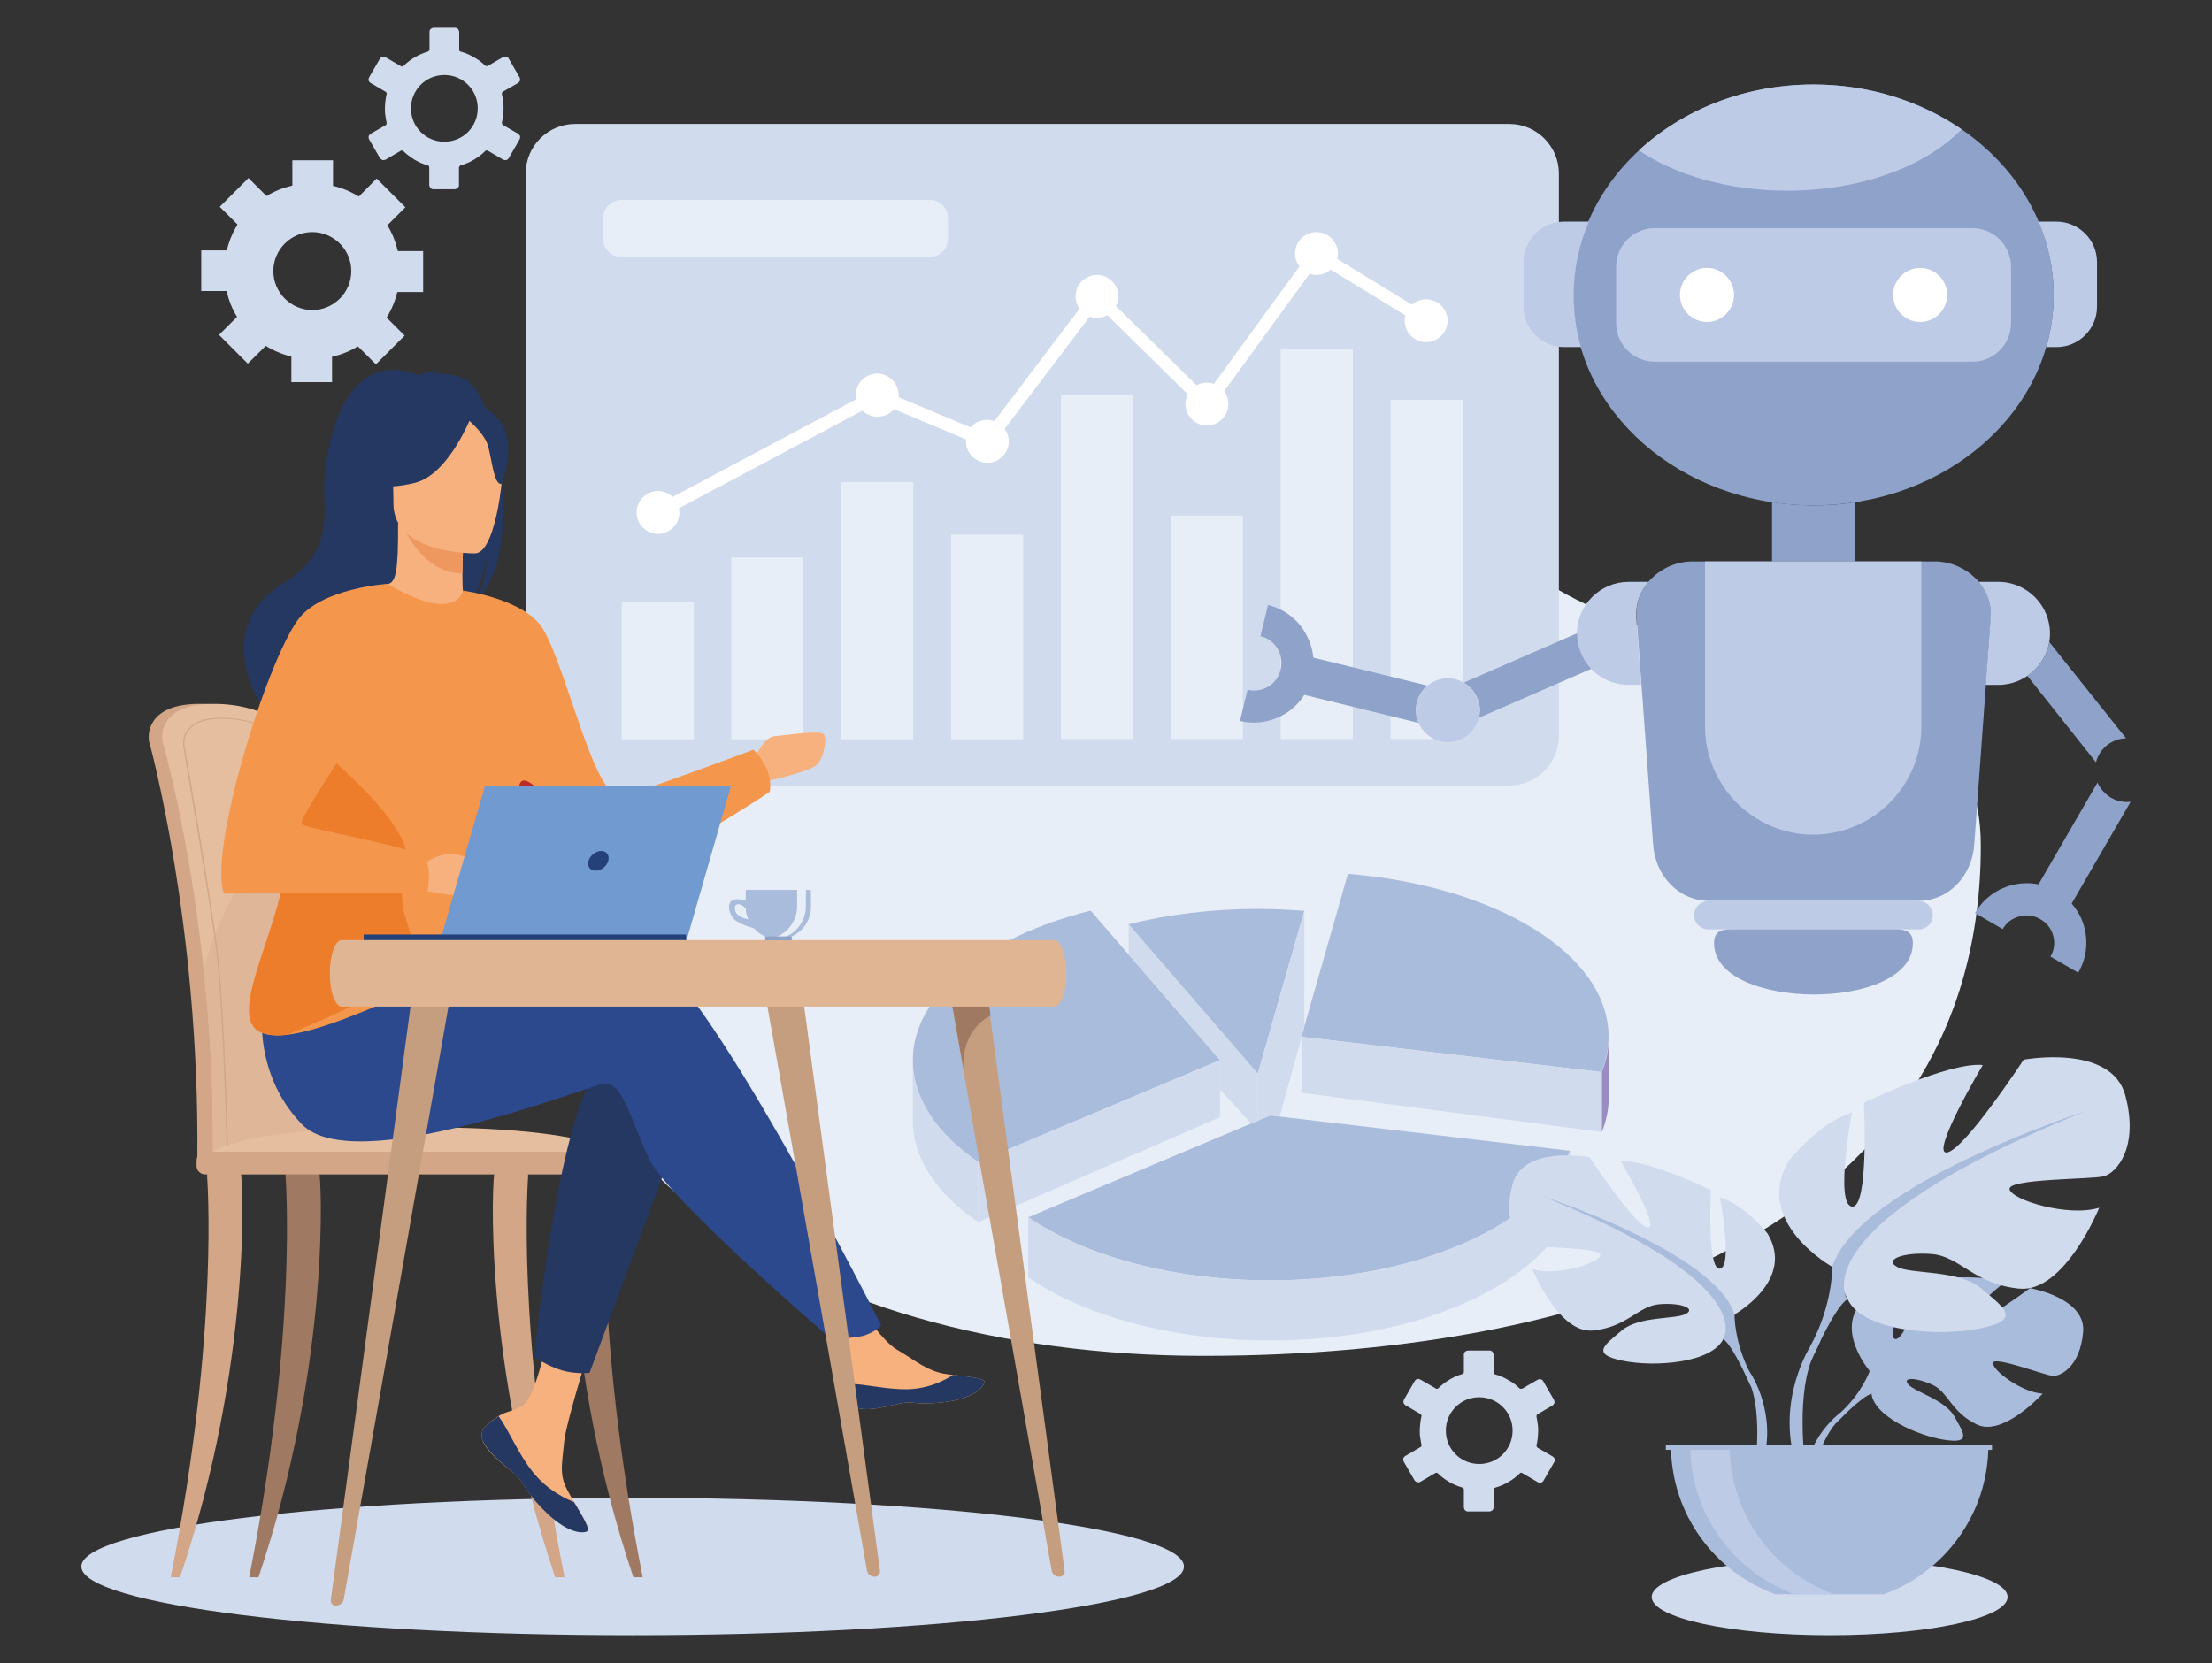
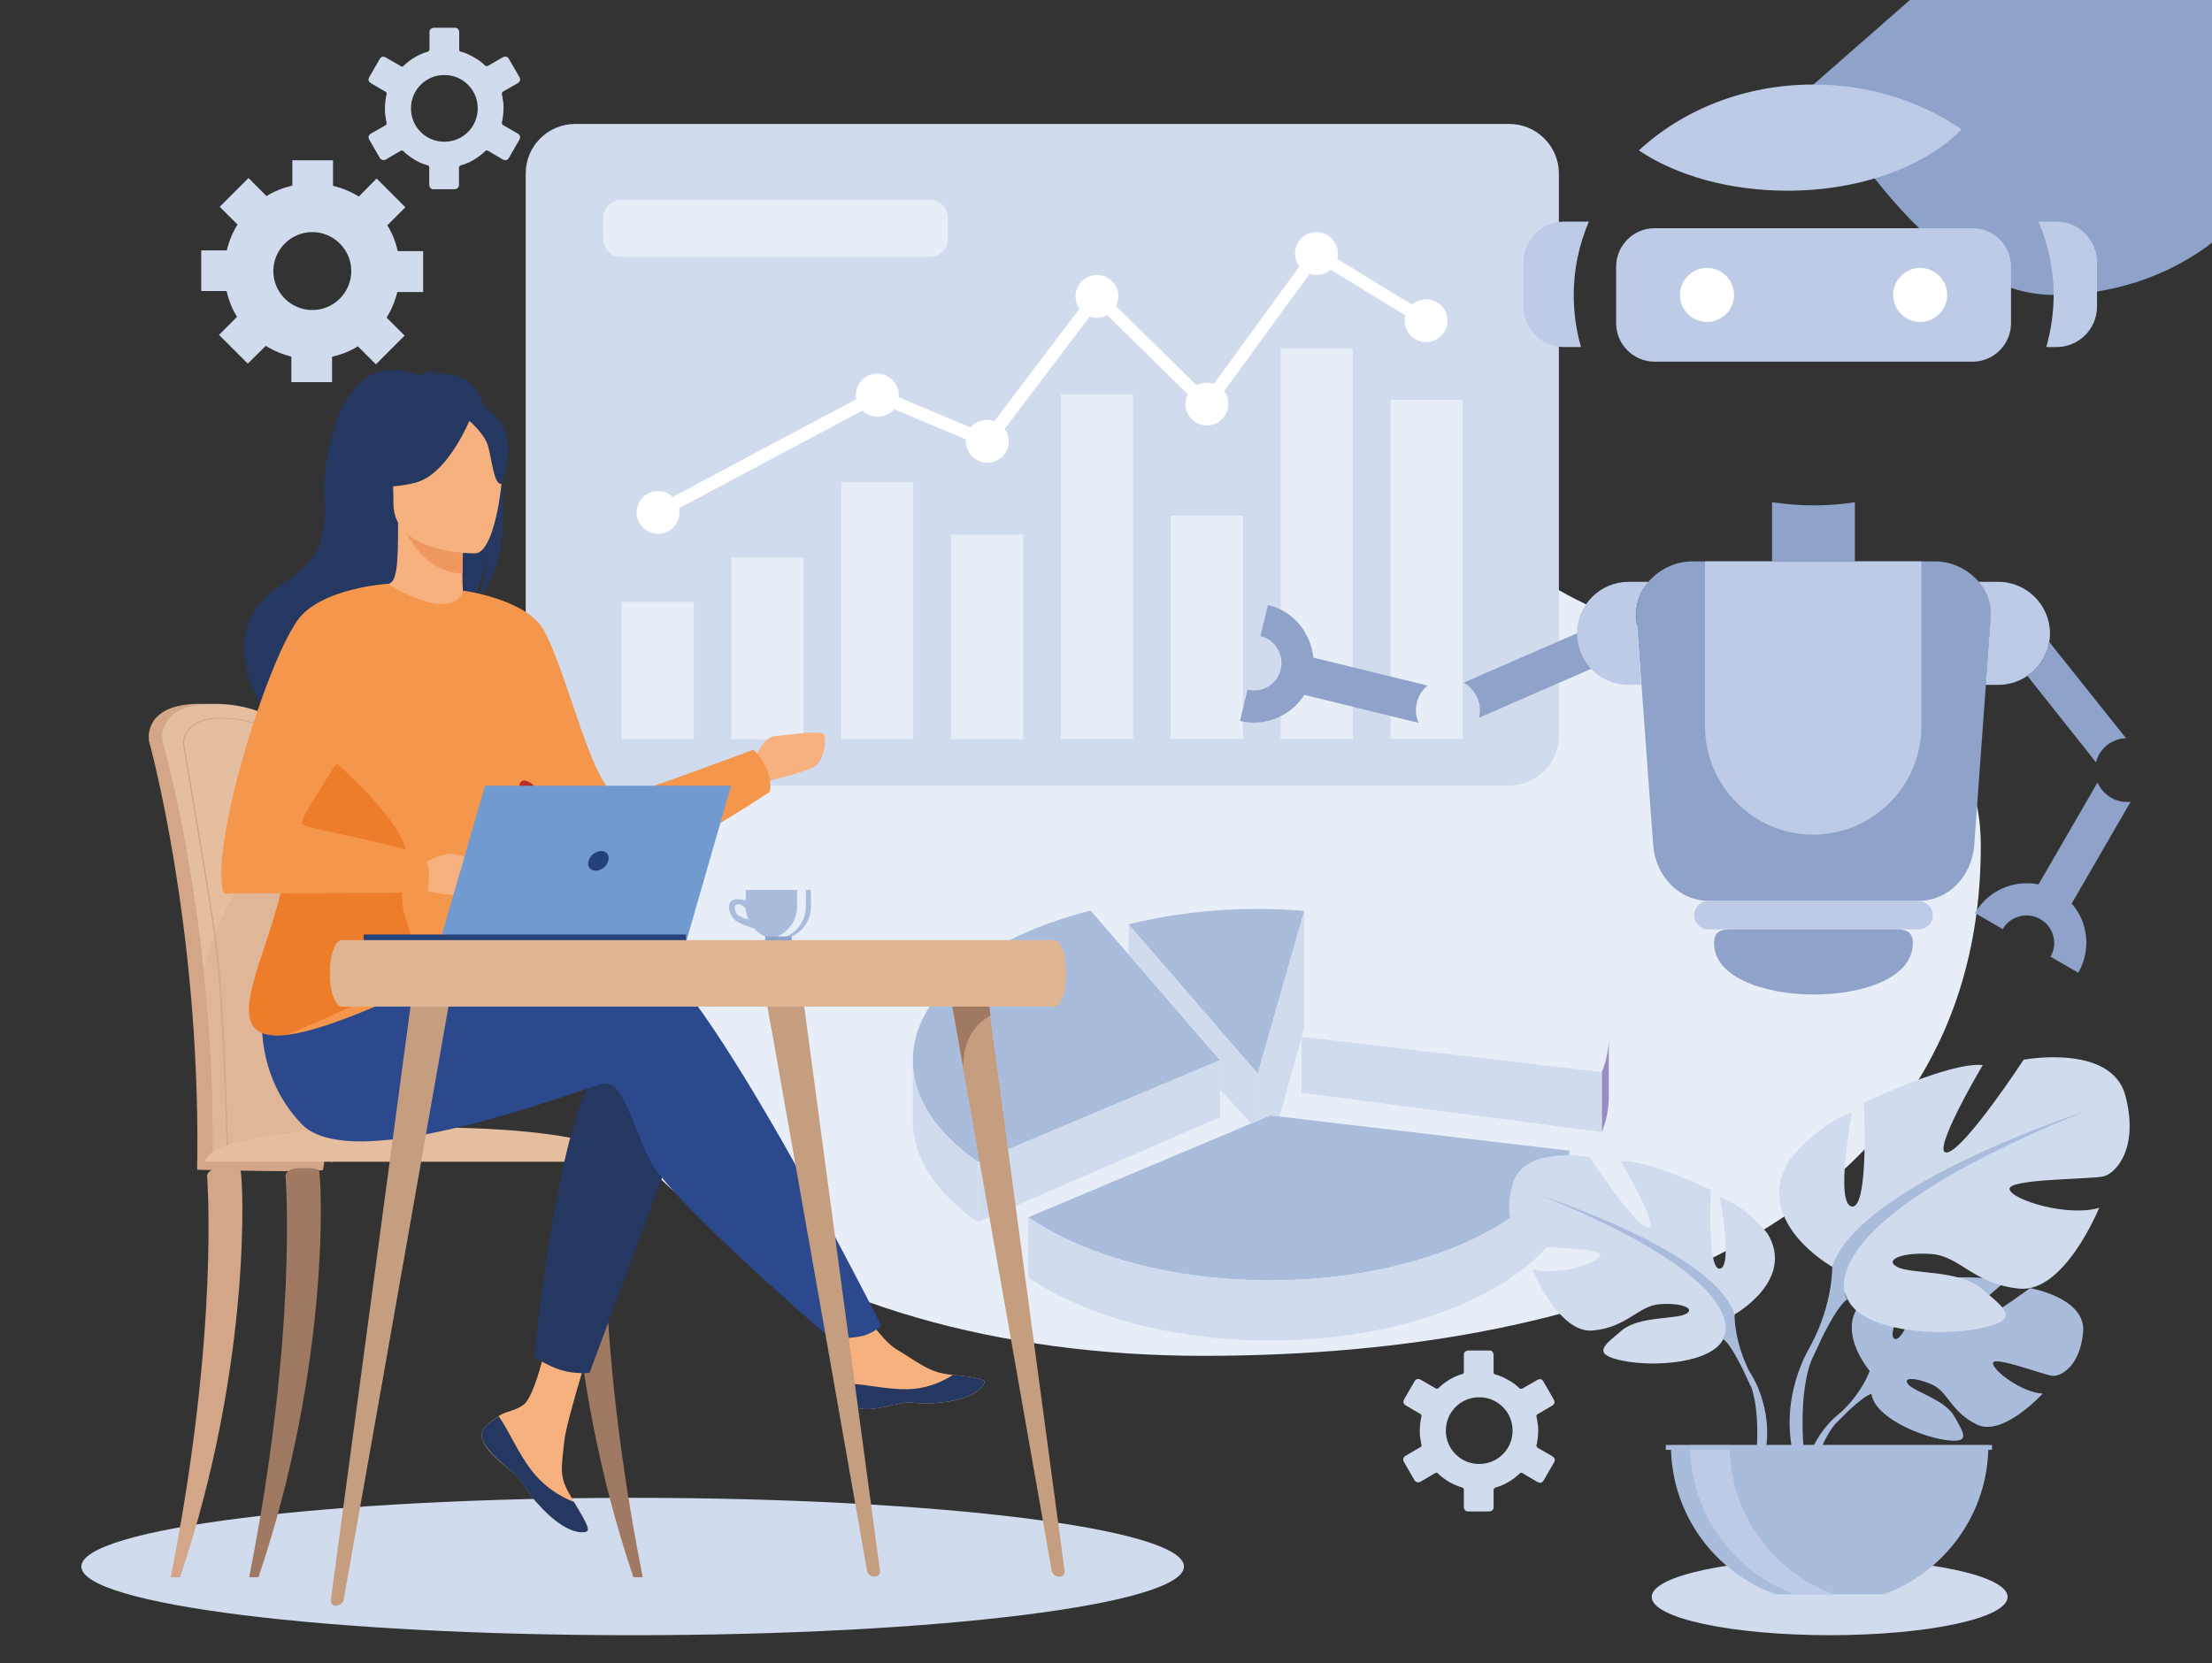
<svg xmlns="http://www.w3.org/2000/svg" id="Layer_1" data-name="Layer 1" viewBox="0 0 90.8 68.29">
  <rect x="0" y="0" width="90.8" height="68.29" fill="#333333" stroke="none" />
  <defs>
    <style>      .cls-1 {        fill: #e0b594;      }      .cls-1, .cls-2, .cls-3, .cls-4, .cls-5, .cls-6, .cls-7, .cls-8, .cls-9, .cls-10, .cls-11, .cls-12, .cls-13, .cls-14, .cls-15, .cls-16, .cls-17, .cls-18, .cls-19, .cls-20, .cls-21, .cls-22 {        fill-rule: evenodd;      }      .cls-2 {        fill: #988cc3;      }      .cls-3 {        fill: #becbe7;      }      .cls-4 {        fill: #9f7961;      }      .cls-5 {        fill: #253862;      }      .cls-6 {        fill: #fff;      }      .cls-7 {        fill: #f6b17f;      }      .cls-8 {        fill: #719ad1;      }      .cls-9 {        fill: #bd2b26;      }      .cls-10 {        fill: #e5bd9f;      }      .cls-11 {        fill: #d1dbee;      }      .cls-12 {        fill: #e8eef8;      }      .cls-23, .cls-14 {        fill: #24417a;      }      .cls-24, .cls-17 {        fill: #8ea2ca;      }      .cls-13, .cls-25 {        fill: #aabcdc;      }      .cls-15 {        fill: #d2a687;      }      .cls-16 {        fill: #f4974c;      }      .cls-18 {        fill: #ed7d2b;      }      .cls-19 {        fill: #c59d7f;      }      .cls-20 {        fill: #ee985f;      }      .cls-21 {        fill: #dfb697;      }      .cls-22 {        fill: #2c498d;      }    </style>
  </defs>
  <path class="cls-11" d="m17.57,2.12c-.19.05-.37.13-.54.23-.17.1-.33.22-.47.36-.03.03-.07.03-.1.01l-.64-.37h0s-.08-.03-.12-.02c-.04.01-.07.04-.1.07h0s-.45.78-.45.78c-.02.04-.03.08-.02.12.01.04.04.08.07.1h0s.63.37.63.37c.03.02.05.06.04.09-.02.09-.04.19-.05.29-.01.1-.02.2-.02.3s0,.2.02.3c.01.1.03.2.05.29,0,.04,0,.08-.04.1l-.63.36s-.06.06-.07.1c0,.04,0,.08.02.12l.45.78s.06.06.1.07c.04.01.08,0,.12-.01h0s.63-.37.63-.37c.03-.02.07-.01.1.01.14.14.3.25.47.36.17.1.35.18.54.23.04.01.06.05.06.08v.74s.02.08.05.11c.03.03.07.05.11.05h.9s.08-.02.11-.05c.03-.03.05-.07.05-.11v-.74s.03-.07.07-.08c.19-.05.37-.13.54-.23.17-.1.33-.22.47-.36.03-.03.07-.03.11-.01l.63.37s.08.03.12.01c.04,0,.07-.03.1-.07h0s.45-.78.45-.78c.02-.04.02-.08.02-.12-.01-.04-.04-.07-.07-.1l-.64-.37s-.05-.06-.04-.09c.02-.09.04-.19.05-.29.01-.1.02-.2.02-.3s0-.2-.02-.3c-.01-.1-.03-.2-.05-.29,0-.04.01-.08.05-.1l.63-.36s.06-.06.07-.1c0-.04,0-.08-.02-.12h0s-.45-.78-.45-.78c-.02-.04-.06-.06-.1-.07-.04-.01-.08,0-.12.01l-.64.37s-.08.01-.1-.01c-.14-.14-.3-.26-.47-.35-.17-.1-.35-.18-.54-.23-.04,0-.06-.04-.06-.08v-.74s-.02-.08-.05-.11c-.03-.03-.07-.05-.11-.05h-.9s-.08.02-.11.05c-.03.03-.05.07-.05.11v.74s-.03.07-.06.08m-.3,1.36c.25-.25.59-.4.97-.4s.72.15.97.4c.25.25.4.59.4.97s-.15.72-.4.97c-.25.25-.59.4-.97.4s-.72-.15-.97-.4c-.25-.25-.4-.59-.4-.97s.15-.72.4-.97" />
  <path class="cls-11" d="m60.05,56.41c-.19.05-.37.13-.54.23-.17.1-.33.22-.47.36-.03.03-.07.03-.1.01l-.64-.37h0s-.08-.03-.12-.02c-.04.01-.07.04-.1.07h0s-.45.78-.45.78c-.02.04-.02.08-.02.12.01.04.04.07.07.1h0s.63.37.63.37c.03.02.05.06.04.09-.02.09-.04.19-.05.29-.01.1-.02.2-.02.3s0,.2.02.3.03.2.05.29c0,.04,0,.08-.05.09l-.63.37s-.06.06-.07.1c0,.04,0,.08.02.12l.45.78s.06.06.1.07c.04.01.08,0,.12-.01h0s.63-.37.63-.37c.03-.02.07-.01.1.01.14.14.3.26.47.36.17.1.35.17.54.23.04.01.06.05.06.08v.74s.02.08.05.11c.03.03.07.05.11.05h.9s.08-.02.11-.05c.03-.03.05-.07.05-.11v-.74s.03-.07.07-.08c.19-.05.37-.13.54-.23.17-.1.33-.22.47-.36.03-.03.07-.03.11,0l.63.37s.08.03.12.02c.04-.01.07-.04.1-.07h0s.45-.78.45-.78c.02-.04.02-.08.02-.12-.01-.04-.04-.07-.07-.1l-.64-.37s-.05-.06-.04-.09c.02-.09.04-.19.05-.29.01-.1.02-.2.02-.3s0-.2-.02-.3c-.01-.1-.03-.2-.05-.29,0-.04,0-.08.04-.1l.63-.37s.06-.06.07-.1c0-.04,0-.08-.02-.12h0s-.45-.78-.45-.78c-.02-.04-.06-.06-.1-.07-.04-.01-.08,0-.12.02l-.64.37s-.08.01-.1-.01c-.14-.14-.3-.26-.47-.35-.17-.1-.35-.18-.54-.23-.04-.01-.06-.04-.06-.08v-.74s-.02-.08-.05-.11c-.03-.03-.07-.05-.11-.05h-.9s-.08.02-.11.05c-.03.03-.05.07-.05.11v.74s-.03.07-.06.08h0Zm-.3,1.36c.25-.25.59-.4.97-.4s.72.15.97.4c.25.25.4.59.4.97s-.15.72-.4.97c-.25.25-.59.4-.97.4s-.72-.15-.97-.4c-.25-.25-.4-.59-.4-.97s.15-.72.4-.97" />
  <path class="cls-11" d="m12.82,12.73c-.88,0-1.6-.72-1.6-1.6s.72-1.6,1.6-1.6,1.6.72,1.6,1.6-.72,1.6-1.6,1.6m4.55-.75v-1.67h-1.04c-.09-.38-.23-.74-.43-1.06l.74-.74-1.18-1.18-.73.74c-.32-.2-.68-.35-1.06-.44v-1.05h-1.67v1.04c-.38.09-.74.23-1.06.43l-.74-.74-1.18,1.18.73.73c-.2.32-.35.68-.44,1.06h-1.05v1.67h1.04c.09.38.23.74.43,1.06l-.74.74,1.18,1.18.74-.73c.32.2.68.35,1.05.44v1.05h1.67v-1.04c.38-.09.74-.23,1.06-.43l.74.74,1.18-1.18-.74-.74c.2-.32.35-.68.44-1.05h1.05Z" />
  <path class="cls-12" d="m51.17,6.87c7.16,0,6.35,12.65,11.52,16.51,6.84,5.1,18.62,2.58,18.62,11.34,0,15.38-15.27,20.95-31.92,20.95s-30.85-8.53-25.89-23.87c4.96-15.34,11.03-24.93,27.67-24.93" />
  <path class="cls-13" d="m64.45,47.25l-12.31-1.45-9.93,4.18c2.31,1.58,5.9,2.59,9.93,2.59,6.03,0,11.07-2.28,12.31-5.32" />
  <path class="cls-13" d="m40.15,47.71l9.93-4.18-5.31-6.14c-4.31,1.08-7.3,3.43-7.3,6.15,0,1.57,1,3.02,2.68,4.17" />
-   <path class="cls-13" d="m53.43,42.57l12.31,1.45c.19-.47.29-.96.29-1.46,0-3.39-4.64-6.19-10.7-6.68l-1.91,6.69Z" />
  <path class="cls-13" d="m51.63,44.09l1.91-6.69c-.62-.05-1.26-.08-1.91-.08-1.9,0-3.69.23-5.31.63l5.31,6.14Z" />
  <path class="cls-11" d="m40.15,47.71c-1.68-1.15-2.68-2.6-2.68-4.17v2.47c0,1.57,1,3.02,2.68,4.17v-2.47Z" />
  <path class="cls-11" d="m64.45,47.25c-1.24,3.04-6.28,5.32-12.31,5.32-4.03,0-7.62-1.01-9.93-2.59v2.47c2.31,1.58,5.9,2.59,9.93,2.59,6.03,0,11.07-2.28,12.31-5.32v-2.47Z" />
  <path class="cls-2" d="m65.75,44.02v2.47c.19-.47.29-.96.29-1.46v-2.46c0,.5-.1.99-.29,1.46" />
  <polygon class="cls-11" points="65.75 44.02 53.43 42.57 53.43 44.87 65.75 46.48 65.75 44.02" />
  <polygon class="cls-11" points="40.15 50.18 50.08 45.87 50.08 43.53 40.15 47.71 40.15 50.18" />
  <polygon class="cls-11" points="52.53 45.84 53.43 42.58 53.43 42.57 53.54 42.18 53.54 37.4 51.63 44.09 51.63 46.01 52.14 45.8 52.53 45.84" />
  <polygon class="cls-11" points="51.63 44.09 46.33 37.95 46.33 39.19 50.08 43.53 50.08 44.74 51.36 46.13 51.63 46.01 51.63 44.09" />
  <path class="cls-11" d="m23.61,5.09h38.35c1.12,0,2.03.92,2.03,2.03v23.1c0,1.12-.92,2.03-2.03,2.03H23.61c-1.12,0-2.03-.91-2.03-2.03V7.12c0-1.12.91-2.03,2.03-2.03" />
  <path class="cls-6" d="m27.62,20.4l7.53-4.01c-.01-.05-.02-.11-.02-.17,0-.49.4-.88.88-.88s.88.4.88.88c0,.03,0,.06,0,.09l2.95,1.24c.16-.19.4-.31.68-.31.11,0,.21.02.3.05l3.49-4.61c-.1-.14-.16-.32-.16-.51,0-.49.4-.88.88-.88s.88.4.88.88c0,.15-.04.28-.1.4l3.31,3.25c.12-.07.27-.11.42-.11.1,0,.2.02.29.05l3.51-4.82c-.11-.15-.18-.33-.18-.53,0-.49.4-.88.88-.88s.88.4.88.88c0,.08,0,.15-.03.22l3.07,1.88c.16-.14.36-.22.58-.22.49,0,.88.4.88.88s-.4.88-.88.88-.88-.4-.88-.88c0-.08,0-.15.03-.22l-3.07-1.88c-.15.14-.36.22-.58.22-.1,0-.2-.02-.28-.05l-3.51,4.82c.11.15.17.33.17.53,0,.49-.4.88-.88.88s-.88-.4-.88-.88c0-.15.04-.28.1-.4l-3.31-3.25c-.13.07-.27.11-.42.11-.11,0-.21-.02-.3-.05l-3.49,4.61c.1.14.17.32.17.51,0,.49-.4.88-.88.88s-.88-.4-.88-.88c0-.03,0-.06,0-.08l-2.95-1.24c-.16.19-.4.31-.68.31-.24,0-.46-.1-.62-.25l-7.53,4.01c0,.05.02.11.02.17,0,.49-.4.88-.88.88s-.88-.4-.88-.88.4-.88.88-.88c.24,0,.46.1.62.26" />
  <path class="cls-12" d="m25.52,24.71h2.96v5.64h-2.96v-5.64Zm31.56-8.29h2.96v13.92h-2.96v-13.92Zm-4.51-2.1h2.96v16.02h-2.96V14.33Zm-4.51,6.85h2.96v9.17h-2.96v-9.17Zm-4.51-4.97h2.96v14.14h-2.96v-14.14Zm-4.51,5.75h2.96v8.4h-2.96v-8.4Zm-4.51-2.15h2.96v10.55h-2.96v-10.55Zm-4.51,3.09h2.96v7.46h-2.96v-7.46Z" />
  <path class="cls-12" d="m25.49,8.21h12.69c.4,0,.73.33.73.73v.88c0,.4-.33.73-.73.73h-12.69c-.4,0-.73-.33-.73-.73v-.88c0-.4.33-.73.73-.73" />
-   <path class="cls-17" d="m74.44,3.47c-5.44,0-9.86,3.87-9.86,8.64s4.41,8.64,9.86,8.64,9.86-3.87,9.86-8.64-4.41-8.64-9.86-8.64" />
+   <path class="cls-17" d="m74.44,3.47s4.41,8.64,9.86,8.64,9.86-3.87,9.86-8.64-4.41-8.64-9.86-8.64" />
  <path class="cls-3" d="m80.97,9.37h-13.05c-.87,0-1.58.71-1.58,1.58v2.32c0,.87.71,1.58,1.58,1.58h13.05c.87,0,1.58-.71,1.58-1.58v-2.32c0-.87-.71-1.58-1.58-1.58" />
  <path class="cls-17" d="m79.41,23.05h-9.93c-1.27,0-2.4,1.04-2.3,2.3l.68,9.34c.09,1.26,1.04,2.3,2.3,2.3h8.58c1.27,0,2.21-1.04,2.3-2.3l.68-9.34c.09-1.26-1.04-2.3-2.3-2.3" />
  <path class="cls-17" d="m72.74,20.62c.55.08,1.12.13,1.7.13s1.15-.04,1.7-.13v2.43h-3.4v-2.43Z" />
  <path class="cls-6" d="m78.82,11c-.61,0-1.11.5-1.11,1.11s.5,1.11,1.11,1.11,1.11-.5,1.11-1.11-.5-1.11-1.11-1.11m-8.75,0c-.61,0-1.11.5-1.11,1.11s.5,1.11,1.11,1.11,1.11-.5,1.11-1.11-.5-1.11-1.11-1.11" />
  <path class="cls-3" d="m70,23.05h8.87v6.78c0,2.44-2,4.44-4.44,4.44s-4.44-2-4.44-4.44v-6.78Z" />
  <path class="cls-3" d="m84.41,9.1h-.73c.4.94.62,1.95.62,3.01,0,.74-.11,1.45-.3,2.14h.42c.91,0,1.66-.74,1.66-1.66v-1.83c0-.91-.75-1.66-1.66-1.66m-19.21,0h-1.01c-.91,0-1.66.74-1.66,1.66v1.83c0,.91.75,1.66,1.66,1.66h.7c-.2-.68-.3-1.4-.3-2.14,0-1.06.22-2.07.62-3.01" />
  <path class="cls-3" d="m82.03,23.89h-.81c.34.4.54.91.49,1.47l-.2,2.76h.52c1.16,0,2.12-.95,2.12-2.11s-.95-2.12-2.12-2.12m-14.36,0h-.82c-1.16,0-2.12.95-2.12,2.12s.95,2.11,2.12,2.11h.52l-.2-2.76c-.04-.56.15-1.07.5-1.47" />
  <path class="cls-17" d="m83.68,36.31l2.42-4.18c.11.25.3.47.55.62.25.15.54.2.81.17l-2.42,4.18c.25.29.43.62.52.98.16.6.09,1.27-.25,1.86h0s-1.14-.66-1.14-.66c.16-.27.19-.58.11-.86-.07-.28-.26-.53-.53-.68-.27-.16-.58-.19-.86-.11-.28.07-.53.25-.68.52h0s-1.14-.66-1.14-.66c.34-.58.88-.98,1.49-1.14.36-.1.74-.11,1.11-.04" />
  <path class="cls-17" d="m86.03,31.29l-2.81-3.54c.47-.32.8-.82.9-1.39l3.15,3.95c-.59.02-1.09.43-1.23.98" />
  <path class="cls-17" d="m53.91,27l4.69,1.15c-.21.17-.37.41-.44.7-.07.29-.04.57.07.83l-4.69-1.15c-.2.32-.48.59-.79.78-.54.32-1.2.45-1.85.29l.31-1.28c.3.07.61.02.85-.13.25-.15.44-.39.51-.7.07-.3.02-.61-.13-.86-.15-.25-.39-.44-.7-.51l.31-1.28h0c.66.16,1.19.57,1.51,1.11.19.32.32.68.35,1.06" />
  <path class="cls-17" d="m60.08,28.03l4.66-2.03h0c0,.57.22,1.08.58,1.46l-4.61,2.01c.02-.1.04-.2.04-.3,0-.49-.27-.91-.66-1.14" />
-   <path class="cls-3" d="m59.43,27.85c.72,0,1.31.59,1.31,1.31s-.59,1.31-1.31,1.31-1.31-.59-1.31-1.31.59-1.31,1.31-1.31" />
  <path class="cls-3" d="m78.76,37h-8.64c-.32,0-.58.26-.58.58s.26.58.58.58h8.64c.32,0,.58-.26.58-.58s-.26-.58-.58-.58" />
  <path class="cls-17" d="m77.81,38.16h-6.73c-.39,0-.72.05-.72.57,0,2.78,8.16,2.83,8.16,0,0-.51-.32-.57-.71-.57" />
  <path class="cls-3" d="m67.27,6.18c1.8-1.67,4.34-2.71,7.17-2.71,2.29,0,4.4.69,6.08,1.84-1.47,1.51-4.12,2.52-7.15,2.52-2.4,0-4.57-.63-6.09-1.65" />
  <path class="cls-11" d="m25.97,61.5c-12.5,0-22.63,1.26-22.63,2.82s10.13,2.82,22.63,2.82,22.63-1.26,22.63-2.82-10.13-2.82-22.63-2.82" />
  <path class="cls-15" d="m13.14,42.81c-.13-3.14-.4-5.88-.73-7.78-.53-3.04-1-4.79-1-4.81-.07-.27-1.07-1.35-3.29-1.32-2.22.03-2.01,1.45-2.01,1.45,0,.05,0,.09.02.13.02.07,2.06,7.48,1.97,17.03,0,.13-.02.36,0,.52,0,0,5.15.13,5.16,0,.18-.84.09-3.15-.09-5.23" />
  <path class="cls-10" d="m13.79,47.46c0,.13-.07.24-.16.24h0c-.09,0-.15-.11-.15-.24h-4.42c0,.13-.07.24-.16.24h0c-.09,0-.16-.11-.16-.25.03-2.74-.13-5.29-.37-7.54-.59-5.62-1.67-9.38-1.69-9.43,0-.03-.02-.08-.02-.13,0,0-.21-1.42,2.01-1.45,2.23-.03,3.23,1.05,3.29,1.32,0,.01.27,1,.63,2.78.12.59.25,1.27.38,2.02.33,1.91.6,4.64.73,7.78.19,2.07.25,3.82.07,4.66h0Z" />
  <path class="cls-21" d="m13.79,47.46c0,.13-.07.24-.16.24h0c-.09,0-.15-.11-.15-.24h-4.42c0,.13-.07.24-.16.24h0c-.09,0-.16-.11-.16-.25.03-2.74-.13-5.29-.37-7.54.73-3.57,3.55-6.3,4.23-6.91.12.59.25,1.27.38,2.02.33,1.91.61,4.64.73,7.78.19,2.07.25,3.82.07,4.66h0Z" />
  <path class="cls-15" d="m10.32,47.11c-.49,0-.84.02-.96.15,0-.13,0-.36-.02-.81-.02-.52-.04-1.34-.08-2.26-.06-1.61-.17-3.83-.34-5.23-.19-1.64-1.33-8.29-1.34-8.31,0-.02-.01-.05-.01-.09,0,0-.04-.33.2-.61.24-.28.67-.43,1.27-.44h.08c1.57,0,2.29.75,2.35.96.01.05,1.28,5.19,1.5,8.1h.03s-.03,0-.03,0c.02.27.07.73.12,1.31.23,2.28.69,7.01.23,7.09-.91.16-1.83.15-2.57.14-.15,0-.29,0-.43,0m-.99.31h.01s0-.01,0-.03h0s.01-.07.04-.09c.14-.14.67-.14,1.35-.13.74,0,1.66.02,2.58-.14.47-.08.15-3.73-.18-7.15-.06-.58-.1-1.04-.12-1.31-.22-2.89-1.49-8.06-1.5-8.1-.06-.22-.82-1.02-2.47-1-.62,0-1.06.16-1.31.46-.26.3-.21.64-.21.65,0,.03,0,.07.01.1,0,.03,1.15,6.7,1.34,8.3.31,2.64.43,8.1.44,8.41h0v.03l.03.02Z" />
  <path class="cls-10" d="m8.42,47.7h17.31s-.4-1.63-10.43-1.39c-7.1.17-6.88,1.39-6.88,1.39" />
  <path class="cls-15" d="m7.01,64.75c2.01-10.16,1.49-16.4,1.49-16.48,0-.16.28-.3.44-.3.16,0,.85-.05.93.09.11.18.51,7.86-2.48,16.7h-.38Z" />
-   <path class="cls-15" d="m23.17,64.75c-2.01-10.16-1.49-16.4-1.49-16.48,0-.16-.28-.3-.44-.3-.16,0-.85-.05-.93.09-.11.18-.51,7.86,2.48,16.7h.38Z" />
  <path class="cls-4" d="m26.38,64.75c-2.01-10.16-1.49-16.4-1.49-16.48,0-.16-.28-.3-.44-.3-.16,0-.85-.05-.93.09-.11.18-.51,7.86,2.48,16.7h.37Z" />
  <path class="cls-4" d="m10.23,64.75c2.01-10.16,1.49-16.4,1.49-16.48,0-.16.28-.3.44-.3.16,0,.85-.05.93.09.11.18.51,7.86-2.48,16.7h-.38Z" />
-   <path class="cls-15" d="m25.74,48.22H8.42c-.2,0-.35-.16-.35-.35v-.23c0-.2.16-.35.35-.35h17.32c.2,0,.35.16.35.35v.23c0,.2-.16.35-.35.35" />
  <path class="cls-7" d="m19.9,58.59c-.14.17-.16.35-.09.55h0c.13.37.57.77,1.08,1.18.06.05.12.1.17.14.01.01.03.02.04.03,0,0,.02.02.03.03.47.44.29.54,1.14,1.42.97,1.01,1.63,1.02,1.82.93.16-.08-.17-.61-.53-1.21-.02-.03-.04-.06-.05-.09-.05-.08-.1-.16-.14-.24-.42-.72-.32-1.06-.21-2.14.08-.87,1.36-4.88,1.36-4.88l-1.85-.32s-.56,3.19-1.17,3.68c-.33.26-.7.26-1.01.46-.02.01-.04.03-.06.04-.18.12-.36.24-.51.41h0Z" />
  <path class="cls-5" d="m19.9,58.59c-.14.17-.16.35-.09.55h0c.16.37.59.77,1.08,1.18.06.05.12.1.17.15.01.01.03.02.04.03,0,0,.02.02.03.03.47.44.29.54,1.14,1.42.97,1.01,1.63,1.02,1.82.93.16-.08-.17-.61-.53-1.21-.19-.07-1.06-.42-1.72-1.27-.58-.74-.97-1.7-1.37-2.25-.02.01-.04.03-.06.04-.18.12-.36.24-.51.41h0Z" />
  <path class="cls-7" d="m34.85,57.43c.11.57.93.48,1.84.25.91-.22.7.04,1.99-.1,1.3-.14,1.69-.63,1.73-.82.04-.17-.61-.23-1.29-.31-.09,0-.17-.02-.26-.03-.78-.1-1.34-.6-2.05-1.01-.67-.39-1.66-1.98-1.66-1.98l-1.78.14s.93,1.42,1.3,2.03c.21.36.2.84.17,1.21-.01.2-.03.41.01.61" />
  <path class="cls-5" d="m36.69,57.68c.91-.22.7.04,1.99-.1s1.69-.63,1.73-.82c.04-.17-.61-.23-1.29-.31h0s-.78.57-1.86.59c-.88.02-1.81-.23-2.42-.22-.01.2-.03.41.01.61.11.57.93.48,1.84.25" />
  <path class="cls-7" d="m30.89,31.31s.42-1.04.89-1.08c.47-.04,1.95-.28,2.05-.06.11.21,0,.97-.32,1.25-.32.28-2.29.72-2.29.72l-.34-.83Z" />
  <path class="cls-5" d="m28.03,46.06l-3.83,10.31s-.59.06-1.15-.11c-.52-.15-1.12-.54-1.12-.54,0,0,.95-9.9,2.69-11.97,1.74-2.06,3.41,2.3,3.41,2.3" />
  <path class="cls-22" d="m12.87,41.88s11.01-3.72,13.47-2.93c2.46.79,9.83,15.47,9.83,15.47,0,0-.17.22-.62.39-.42.16-1.45.15-1.45.15,0,0-6.66-5.71-7.45-7.37-.79-1.66-1.11-3.25-1.9-3.09-.79.16-10.22,3.88-12.36,1.66-2.14-2.22-1.58-5.1-1.58-5.1l2.05.82Z" />
  <path class="cls-5" d="m19.6,24.56c.18-.36.37-1.01.47-2.16-.02.12-.21,1.56-.77,2.39-2.29,1.5-6.68,6.53-6.59,7.48,0,0-1.55-2.62-1.57-2.64,0,0-2.85-3.63.53-5.71,1.72-1.06,1.71-2.41,1.64-3.59-.07-1.18.47-6.25,3.91-4.92,0,0,.55-.25.8-.21,0,0-.2.04-.3.14.4-.02.97,0,1.44.28,1.26.72,2.39,7.15.45,8.93" />
  <path class="cls-7" d="m19.16,24.86s-1.11.59-1.95.36c-.79-.22-1.31-1.24-1.29-1.24.33-.07.43-.53.42-2.5l.15.03,2.55.5s-.06.8-.06,1.55c0,.63.04,1.24.18,1.3" />
  <path class="cls-20" d="m19.04,22s-.06.8-.06,1.55c-1.42-.04-2.18-1.34-2.49-2.06l2.55.5Z" />
  <path class="cls-5" d="m16.23,21.22s-.75-1.18-.93-2.19c-.13-.72.24-3.39,2.92-3,0,0,.78.07,1.51.57.58.39,1.42,1.24.48,3.57l-.25.79-3.74.26Z" />
  <path class="cls-7" d="m19.52,22.72s-3.37.06-3.37-2.04c0-2.1-.44-3.51,1.71-3.63,2.15-.12,2.57.68,2.74,1.38.17.7-.21,4.23-1.08,4.29" />
  <path class="cls-5" d="m19.39,16.99s-.92,2.46-2.34,2.83c-1.42.36-2.03-.02-2.03-.02,0,0,1.08-.86,1.31-2.37,0,0,2.36-1.61,3.06-.44" />
  <path class="cls-5" d="m19.16,17.19s.69.55.86,1.08c.17.54.24,1.63.56,1.6,0,0,.69-1.67-.09-2.62-.83-1.01-1.34-.06-1.34-.06" />
  <path class="cls-16" d="m10.29,41.94c.18.5.74.63,1.49.55,1.42-.17,3.54-1.12,5.06-1.78,2.32-1.01,3.38-.06,4.12-.7.74-.64-.85-2.07.53-8.69.47-2.24-2.49-7.06-2.49-7.06,0,0-.25,1.39-3.08-.28-.1-.06-1.21,1.59-2.28,3.62-1.18,2.24-2.31,4.94-1.98,6.34.63,2.66-1.9,6.55-1.37,8.02" />
  <path class="cls-16" d="m19,24.25l1.74,7.14s.22.39.56.94c.8,1.29,2.27,3.48,3.22,3.7.47.11,1.46-.28,2.55-.83,2.07-1.05,4.53-2.69,4.53-2.69.16-.95-.67-1.73-.67-1.73,0,0-4.97,1.87-5.46,1.9-1.08.08-2.17-5.11-3.17-6.84-.73-1.25-3.29-1.59-3.29-1.59" />
  <path class="cls-18" d="m10.29,41.94c.18.5.74.63,1.49.55.98-.43,5.24-2.08,5.2-3.2-.07-1.66-.82-1.71-.29-3.75.42-1.64-3.51-4.69-4.14-5.35-1.18,2.24-1.21,2.34-.88,3.74.63,2.66-1.9,6.55-1.37,8.02" />
  <path class="cls-9" d="m21.3,32.33c.8,1.29,2.27,3.48,3.22,3.7.47.11,1.46-.28,2.55-.83-.8.21-1.58.2-2.33.13-.82-.08-1.06-1.08-2.35-2.59-.84-.98-1.05-.73-1.09-.41" />
  <path class="cls-7" d="m17.35,35.5s.71-.55,1.39-.42c.67.13,1,.6.98.81-.03.21-.38.8-.9.86-.51.05-1.98-.32-1.98-.32l.52-.92Z" />
  <path class="cls-16" d="m15.92,23.97s-2.75.17-3.7,1.49c-1.34,1.87-3.66,9.49-3.03,11.23l8.35-.04s.2-.94-.08-1.4c-.28-.46-4.86-1.2-5.07-1.41-.21-.21,2.64-4.12,2.64-4.75s.88-5.12.88-5.12" />
  <polygon class="cls-8" points="18.07 38.62 28.18 38.62 30.01 32.26 19.91 32.26 18.07 38.62" />
  <rect class="cls-23" x="14.93" y="38.37" width="13.23" height=".25" />
  <path class="cls-14" d="m24.97,35.34c.06-.22-.07-.4-.29-.4s-.45.18-.52.4c-.07.22.06.41.29.41s.46-.18.52-.41" />
  <path class="cls-19" d="m38.85,39.97l.69,3.93,1.92,10.87,1.71,9.72c.03.15.16.25.31.25.14,0,.24-.11.22-.25l-1.48-11.02-1.58-11.78-.24-1.78-1.56.05Z" />
  <path class="cls-19" d="m31.26,39.97l.7,3.93,1.92,10.87,1.71,9.72c.03.15.16.25.31.25.14,0,.24-.11.22-.25l-1.48-11.02-1.58-11.78-.24-1.78-1.56.05Z" />
  <path class="cls-4" d="m39.55,43.9c-.09-1.69,1.11-2.2,1.11-2.2l-.24-1.78-1.56.04.69,3.93Z" />
  <path class="cls-19" d="m13.8,65.92c.15,0,.29-.11.31-.25l1.53-8.63,2.19-12.42.61-3.47-1.56-.04-.27,2.01-1.9,14.17-1.13,8.4c-.02.13.09.25.22.25" />
  <path class="cls-1" d="m14.03,41.33h29.25c.27,0,.49-.61.49-1.35v-.03c0-.74-.22-1.35-.49-1.35H14.03c-.27,0-.49.61-.49,1.35v.03c0,.74.22,1.35.49,1.35" />
  <path class="cls-13" d="m30.2,37.45c.07.17.37.27.52.3-.06-.14-.1-.29-.11-.44-.09-.13-.24-.2-.34-.18-.09.02-.15.1-.07.32m-.14-.48c.12-.08.37-.05.55,0v-.26c0-.06,0-.11.01-.17h2.66c0,.05.01.11.01.17v.52c0,.74-.6,1.34-1.34,1.34-.4,0-.76-.18-1.01-.46,0,0-.63-.16-.83-.39-.2-.24-.27-.62-.05-.75h0Z" />
  <path class="cls-12" d="m33.08,36.7v.52c0,.74-.6,1.34-1.34,1.34-.06,0-.12,0-.18-.01.65-.09,1.16-.65,1.16-1.33v-.52c0-.06,0-.11,0-.17h.36c0,.05.01.11.01.17" />
  <rect class="cls-24" x="31.41" y="38.45" width="1.09" height=".16" />
  <path class="cls-11" d="m75.11,64c4.03,0,7.3.7,7.3,1.57s-3.27,1.57-7.3,1.57-7.31-.7-7.31-1.57,3.27-1.57,7.31-1.57" />
  <path class="cls-13" d="m76.75,56.29s-1.59-1.85-.1-3.03c0,0,1.08-.66,1.97-.61,0,0-1.26,2.11-.85,2.32.41.21,1.23-2.45,1.23-2.45,0,0,2.47-.24,3.27.14,0,0-2.12,1.73-1.67,1.83.44.1,2.73-1.6,2.73-1.6,0,0,2.3.39,2.18,1.8s-.92,1.84-1.27,1.8c-.35-.04-2.39-.82-2.43-.53-.04.29,1.18,1.22,2.04,1.26,0,0-1.62,1.79-2.7,1.27-1.08-.52-1.17-1.34-1.84-1.64s-1.25-.31-.97,0c.28.31,1.49.62,1.88,1.3.38.68.73,1.14-.39.97-1.12-.17-2.93-.98-3.01-1.92l-.08-.93Z" />
  <path class="cls-13" d="m84.39,54.74s-6.25-.24-7.64,1.55c0,0-.31.91-1.24,1.75l-.15.4s1.08-1.14,1.47-1.21c0,0-.6-2.22,7.56-2.48" />
  <path class="cls-13" d="m75.5,58.04s-1.34.99-1.44,2.77l.24.02s.43-1.84,1.21-2.55c.77-.72-.01-.24-.01-.24" />
  <path class="cls-11" d="m71.2,53.97s2.52-1.41,1.35-3.33c0,0-.94-1.18-1.95-1.48,0,0,.54,2.86,0,2.93-.54.07-.37-3.23-.37-3.23,0,0-2.66-1.28-3.7-1.18,0,0,1.65,2.79,1.11,2.72-.54-.07-2.39-2.89-2.39-2.89,0,0-2.72-.5-3.16,1.11-.44,1.62.27,2.42.67,2.52.4.1,3,.07,2.93.4-.07.34-1.82.87-2.79.57,0,0,1.08,2.66,2.49,2.52,1.42-.14,1.85-1.01,2.73-1.08.87-.07,1.51.17,1.08.4-.44.23-1.92.08-2.63.68-.71.6-1.28.97.04,1.24,1.31.27,3.67.1,4.14-.91l.47-1.01Z" />
  <path class="cls-13" d="m63.33,49.12s7.07,2.29,7.87,4.85c0,0-.03,1.14.67,2.46v.5s-.74-1.71-1.14-1.95c0,0,1.58-2.22-7.4-5.86" />
  <path class="cls-13" d="m71.88,56.42s1.09,1.65.47,3.67l-.28-.08s.27-2.22-.3-3.33c-.57-1.12.11-.26.11-.26" />
  <path class="cls-11" d="m75.22,52.02s-3.33-1.86-1.77-4.39c0,0,1.24-1.55,2.57-1.95,0,0-.71,3.77,0,3.86.71.09.49-4.26.49-4.26,0,0,3.5-1.69,4.88-1.55,0,0-2.18,3.68-1.47,3.59.71-.09,3.15-3.81,3.15-3.81,0,0,3.59-.67,4.17,1.46.57,2.13-.35,3.19-.89,3.33-.53.13-3.95.09-3.86.53.09.44,2.39,1.15,3.68.76,0,0-1.42,3.5-3.28,3.32-1.86-.18-2.44-1.33-3.59-1.42-1.15-.09-2,.22-1.42.53.58.31,2.53.1,3.46.89.93.79,1.68,1.28-.05,1.63-1.73.36-4.83.13-5.45-1.2l-.62-1.33Z" />
  <path class="cls-13" d="m85.59,45.63s-9.31,3.01-10.38,6.39c0,0,.04,1.51-.89,3.24v.66s.98-2.26,1.51-2.57c0,0-2.08-2.93,9.76-7.72" />
  <path class="cls-13" d="m74.33,55.25s-1.43,2.18-.62,4.84l.37-.1s-.36-2.92.39-4.39c.75-1.47-.15-.34-.15-.34" />
  <path class="cls-13" d="m77.33,65.46c2.5-.91,4.29-3.31,4.29-6.12h-13.03c0,2.82,1.79,5.21,4.29,6.12h4.45Z" />
  <path class="cls-3" d="m73.67,65.46c-2.5-.91-4.29-3.31-4.29-6.12h1.62c0,2.82,1.79,5.22,4.29,6.12h-1.62Z" />
  <rect class="cls-25" x="68.38" y="59.33" width="13.39" height=".2" />
</svg>